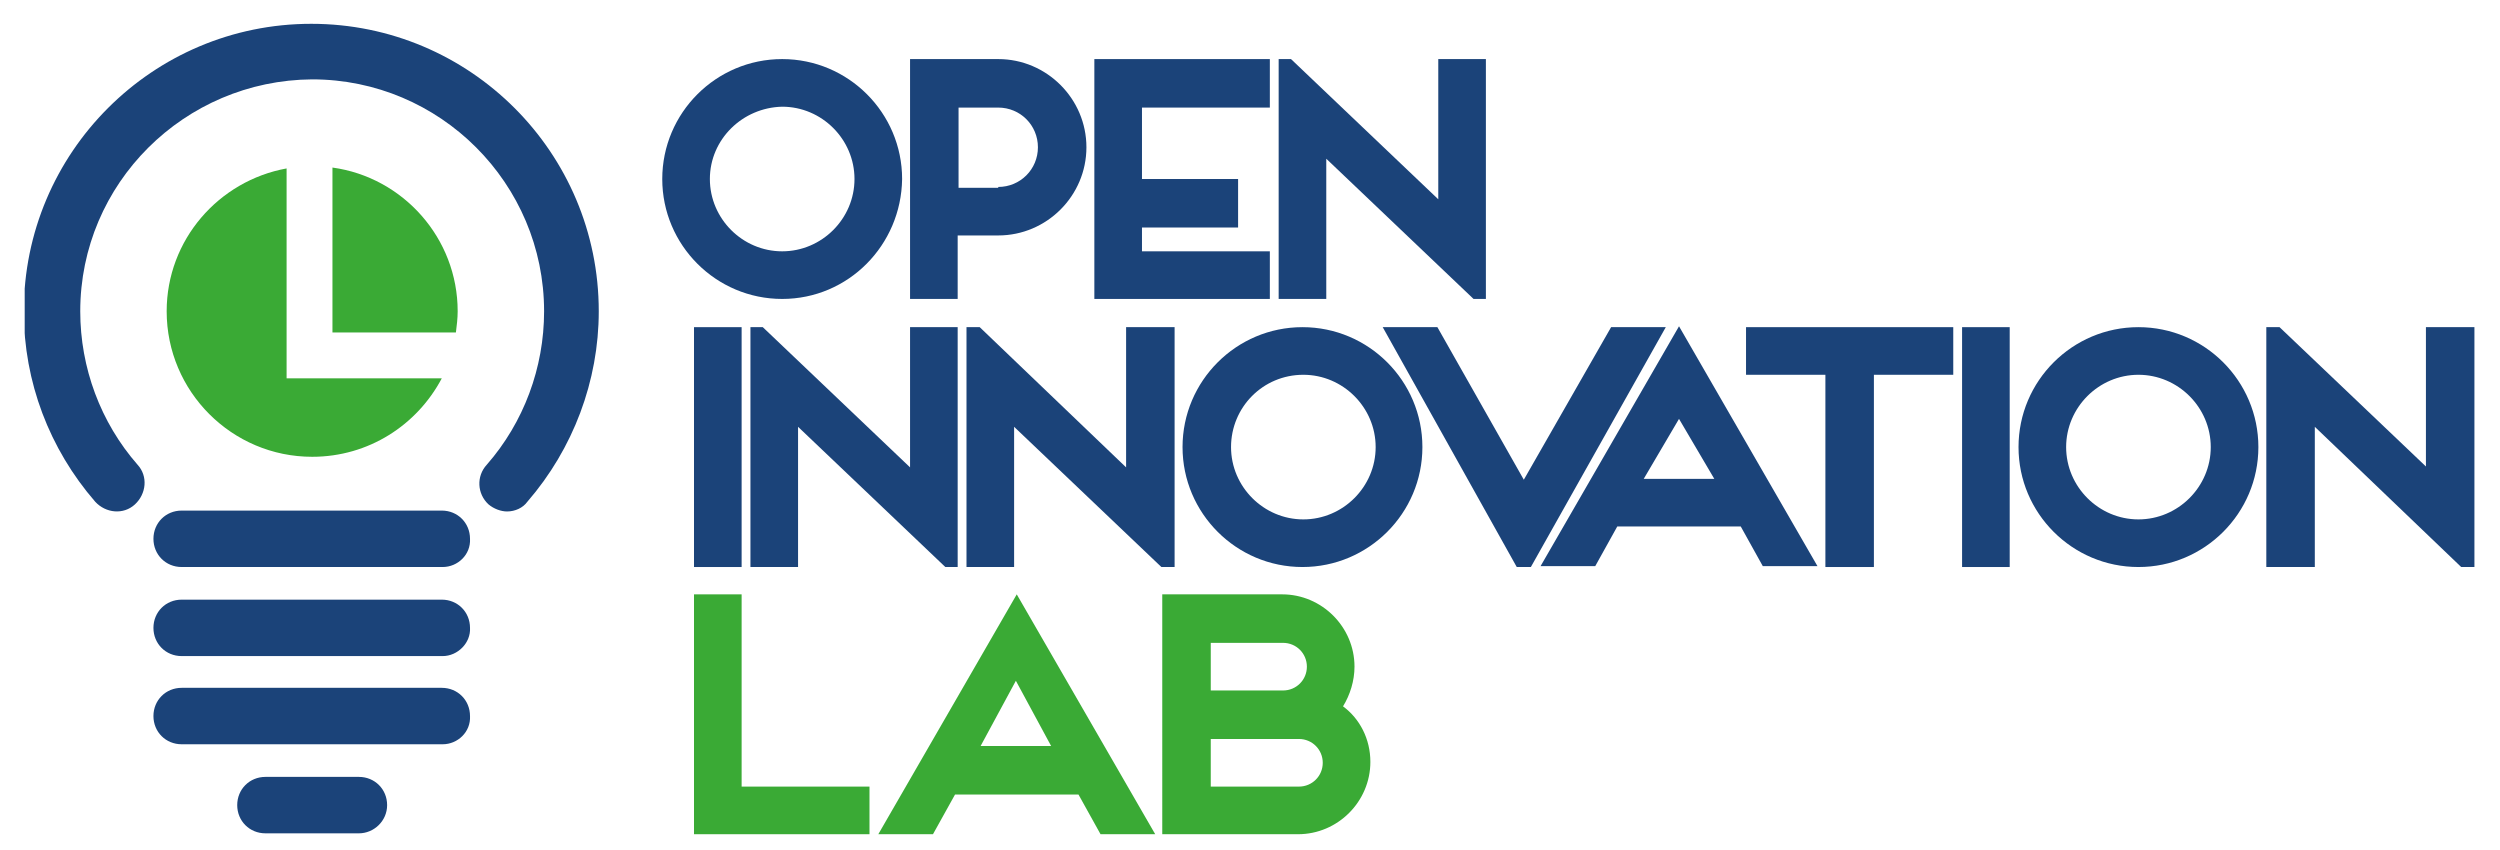
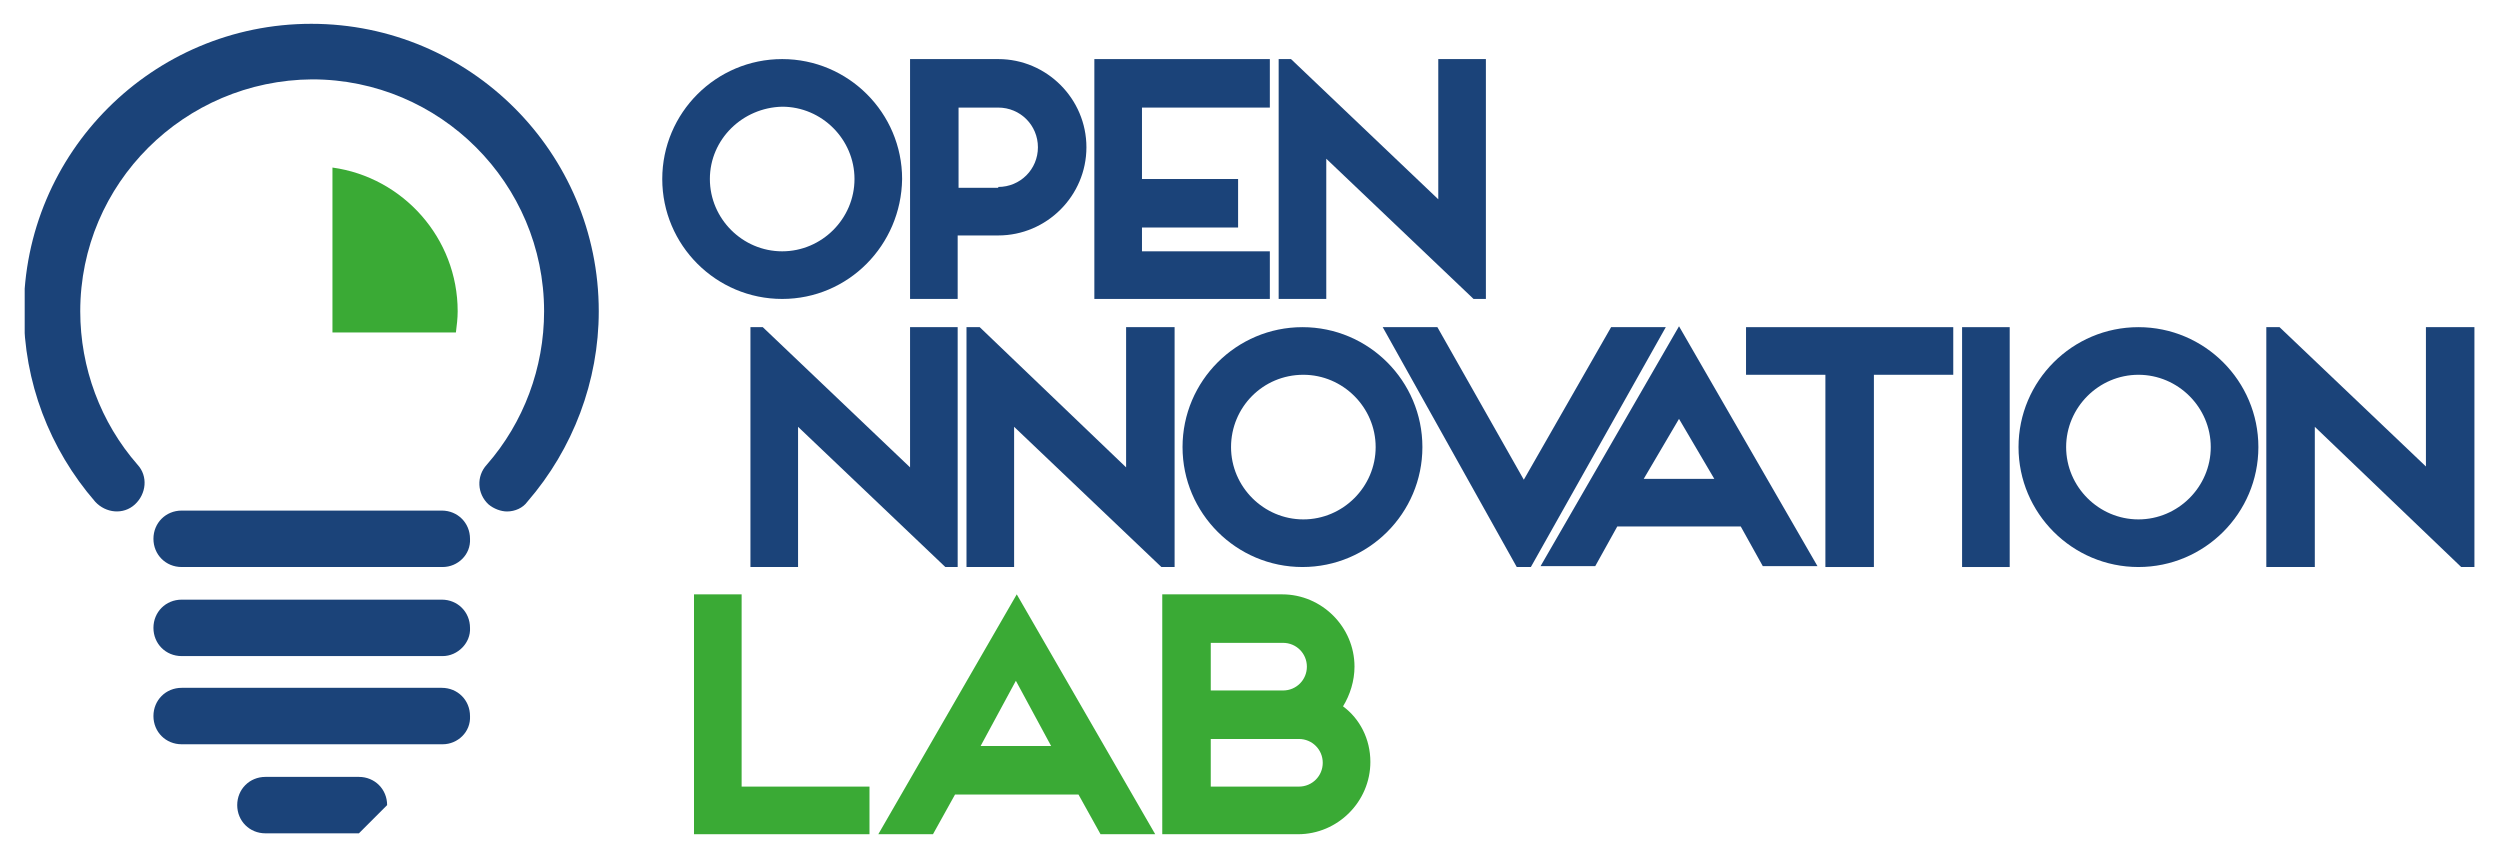
<svg xmlns="http://www.w3.org/2000/svg" xmlns:xlink="http://www.w3.org/1999/xlink" version="1.1" id="Livello_1" x="0px" y="0px" viewBox="0 0 283.5 96.4" style="enable-background:new 0 0 283.5 96.4;" xml:space="preserve">
  <style type="text/css">
	.st0{clip-path:url(#SVGID_2_);fill:#1B4379;}
	.st1{fill:#1B4379;}
	.st2{clip-path:url(#SVGID_4_);fill:#1B4379;}
	.st3{clip-path:url(#SVGID_6_);fill:#1B4379;}
	.st4{fill:#3AAA35;}
	.st5{clip-path:url(#SVGID_8_);fill:#3AAA35;}
	.st6{clip-path:url(#SVGID_8_);fill:#1B4379;}
</style>
  <g>
    <g>
      <defs>
        <rect id="SVGID_1_" x="2.8" y="2.7" width="277.8" height="91.9" />
      </defs>
      <clipPath id="SVGID_2_">
        <use xlink:href="#SVGID_1_" style="overflow:visible;" />
      </clipPath>
      <path class="st0" d="M88.7,33.9c-7.5,0-13.6-6.1-13.6-13.6c0-7.5,6.1-13.6,13.6-13.6c7.5,0,13.6,6.1,13.6,13.6    C102.2,27.8,96.2,33.9,88.7,33.9 M80.5,20.3c0,4.5,3.7,8.2,8.2,8.2c4.5,0,8.2-3.7,8.2-8.2c0-4.5-3.7-8.2-8.2-8.2    C84.2,12.2,80.5,15.8,80.5,20.3" />
      <path class="st0" d="M108.6,26.7v7.2h-5.4V6.7h10c5.5,0,10,4.5,10,10c0,5.5-4.5,10-10,10H108.6z M113.2,21.2c2.5,0,4.5-2,4.5-4.5    c0-2.5-2-4.5-4.5-4.5h-4.5v9.1H113.2z" />
    </g>
    <polygon class="st1" points="124.1,6.7 124.1,33.9 144,33.9 144,28.5 129.5,28.5 129.5,25.8 140.4,25.8 140.4,20.3 129.5,20.3    129.5,12.2 144,12.2 144,6.7  " />
    <polygon class="st1" points="163.1,6.7 163.1,22.6 146.4,6.7 145,6.7 145,33.9 150.4,33.9 150.4,18 167.1,33.9 168.5,33.9    168.5,6.7  " />
-     <rect x="78.7" y="37.1" class="st1" width="5.4" height="27.2" />
    <polygon class="st1" points="85.1,37.1 86.5,37.1 103.2,53 103.2,37.1 108.6,37.1 108.6,64.3 107.2,64.3 90.5,48.4 90.5,64.3    85.1,64.3  " />
    <polygon class="st1" points="109.6,37.1 111.1,37.1 127.7,53 127.7,37.1 133.2,37.1 133.2,64.3 131.7,64.3 115,48.4 115,64.3    109.6,64.3  " />
    <g>
      <defs>
        <rect id="SVGID_3_" x="2.8" y="2.7" width="277.8" height="91.9" />
      </defs>
      <clipPath id="SVGID_4_">
        <use xlink:href="#SVGID_3_" style="overflow:visible;" />
      </clipPath>
      <path class="st2" d="M147.7,64.3c-7.5,0-13.6-6.1-13.6-13.6c0-7.5,6.1-13.6,13.6-13.6c7.5,0,13.6,6.1,13.6,13.6    C161.3,58.2,155.2,64.3,147.7,64.3 M139.6,50.7c0,4.5,3.7,8.2,8.2,8.2c4.5,0,8.2-3.7,8.2-8.2c0-4.5-3.7-8.2-8.2-8.2    C143.2,42.5,139.6,46.2,139.6,50.7" />
    </g>
    <polygon class="st1" points="173.6,64.3 172,64.3 156.8,37.1 163,37.1 172.8,54.4 182.7,37.1 188.9,37.1  " />
    <path class="st1" d="M197.4,59.7h-14l-2.5,4.5h-6.2l15.7-27.2l15.7,27.2h-6.2L197.4,59.7z M194.4,54.3l-4-6.8l-4,6.8H194.4z" />
    <polygon class="st1" points="198,37.1 221.5,37.1 221.5,42.5 212.5,42.5 212.5,64.3 207,64.3 207,42.5 198,42.5  " />
    <rect x="222.5" y="37.1" class="st1" width="5.4" height="27.2" />
    <g>
      <defs>
        <rect id="SVGID_5_" x="2.8" y="2.7" width="277.8" height="91.9" />
      </defs>
      <clipPath id="SVGID_6_">
        <use xlink:href="#SVGID_5_" style="overflow:visible;" />
      </clipPath>
      <path class="st3" d="M242.5,64.3c-7.5,0-13.6-6.1-13.6-13.6c0-7.5,6.1-13.6,13.6-13.6c7.5,0,13.6,6.1,13.6,13.6    C256.1,58.2,250,64.3,242.5,64.3 M234.3,50.7c0,4.5,3.7,8.2,8.2,8.2c4.5,0,8.2-3.7,8.2-8.2c0-4.5-3.7-8.2-8.2-8.2    C238,42.5,234.3,46.2,234.3,50.7" />
    </g>
    <polygon class="st1" points="275.1,37.1 275.1,52.9 258.5,37.1 257,37.1 257,64.3 262.5,64.3 262.5,48.4 279.1,64.3 280.6,64.3    280.6,37.1  " />
    <polygon class="st4" points="78.7,67.4 78.7,94.6 98.6,94.6 98.6,89.2 84.1,89.2 84.1,67.4  " />
    <path class="st4" d="M115.2,77.2l4,7.4h-8L115.2,77.2z M99.6,94.6h6.2l2.5-4.5h14l2.5,4.5h6.2l-15.7-27.2L99.6,94.6z" />
    <g>
      <defs>
        <rect id="SVGID_7_" x="2.8" y="2.7" width="277.8" height="91.9" />
      </defs>
      <clipPath id="SVGID_8_">
        <use xlink:href="#SVGID_7_" style="overflow:visible;" />
      </clipPath>
      <path class="st5" d="M155.4,86.4c0,4.5-3.7,8.2-8.2,8.2h-15.4V67.4h13.6c4.5,0,8.2,3.7,8.2,8.2c0,1.6-0.5,3.2-1.3,4.5    C154.2,81.5,155.4,83.8,155.4,86.4 M147.3,89.2c1.5,0,2.7-1.2,2.7-2.7c0-1.5-1.2-2.7-2.7-2.7h-10v5.4H147.3z M145.5,78.3    c1.5,0,2.7-1.2,2.7-2.7c0-1.5-1.2-2.7-2.7-2.7h-8.2v5.4H145.5z" />
      <path class="st6" d="M57.5,58c-0.7,0-1.5-0.3-2.1-0.8C54.1,56,54,54,55.2,52.7c4.2-4.8,6.5-11,6.5-17.4    c0-14.5-11.8-26.3-26.3-26.3C20.9,9.1,9.1,20.8,9.1,35.3c0,6.4,2.3,12.6,6.5,17.4c1.2,1.3,1,3.3-0.3,4.5c-1.3,1.2-3.3,1-4.5-0.3    c-5.2-6-8.1-13.6-8.1-21.6c0-18,14.6-32.6,32.6-32.6s32.6,14.6,32.6,32.6c0,7.9-2.9,15.6-8.1,21.6C59.3,57.6,58.4,58,57.5,58" />
      <path class="st6" d="M50.2,64.3H20.6c-1.8,0-3.2-1.4-3.2-3.2c0-1.8,1.4-3.2,3.2-3.2h29.5c1.8,0,3.2,1.4,3.2,3.2    C53.4,62.9,51.9,64.3,50.2,64.3" />
      <path class="st6" d="M50.2,74.4H20.6c-1.8,0-3.2-1.4-3.2-3.2c0-1.8,1.4-3.2,3.2-3.2h29.5c1.8,0,3.2,1.4,3.2,3.2    C53.4,72.9,51.9,74.4,50.2,74.4" />
      <path class="st6" d="M50.2,84.4H20.6c-1.8,0-3.2-1.4-3.2-3.2c0-1.8,1.4-3.2,3.2-3.2h29.5c1.8,0,3.2,1.4,3.2,3.2    C53.4,83,51.9,84.4,50.2,84.4" />
-       <path class="st6" d="M40.7,94.5H30.1c-1.8,0-3.2-1.4-3.2-3.2s1.4-3.2,3.2-3.2h10.6c1.8,0,3.2,1.4,3.2,3.2S42.4,94.5,40.7,94.5" />
+       <path class="st6" d="M40.7,94.5H30.1c-1.8,0-3.2-1.4-3.2-3.2s1.4-3.2,3.2-3.2h10.6c1.8,0,3.2,1.4,3.2,3.2" />
      <path class="st5" d="M37.7,37.7h14c0.1-0.8,0.2-1.6,0.2-2.4c0-8.3-6.2-15.2-14.2-16.3V37.7z" />
-       <path class="st5" d="M32.5,42.9V19.1c-7.7,1.4-13.6,8.1-13.6,16.2c0,9.1,7.4,16.5,16.5,16.5c6.4,0,11.9-3.6,14.7-8.9H32.5z" />
    </g>
  </g>
</svg>